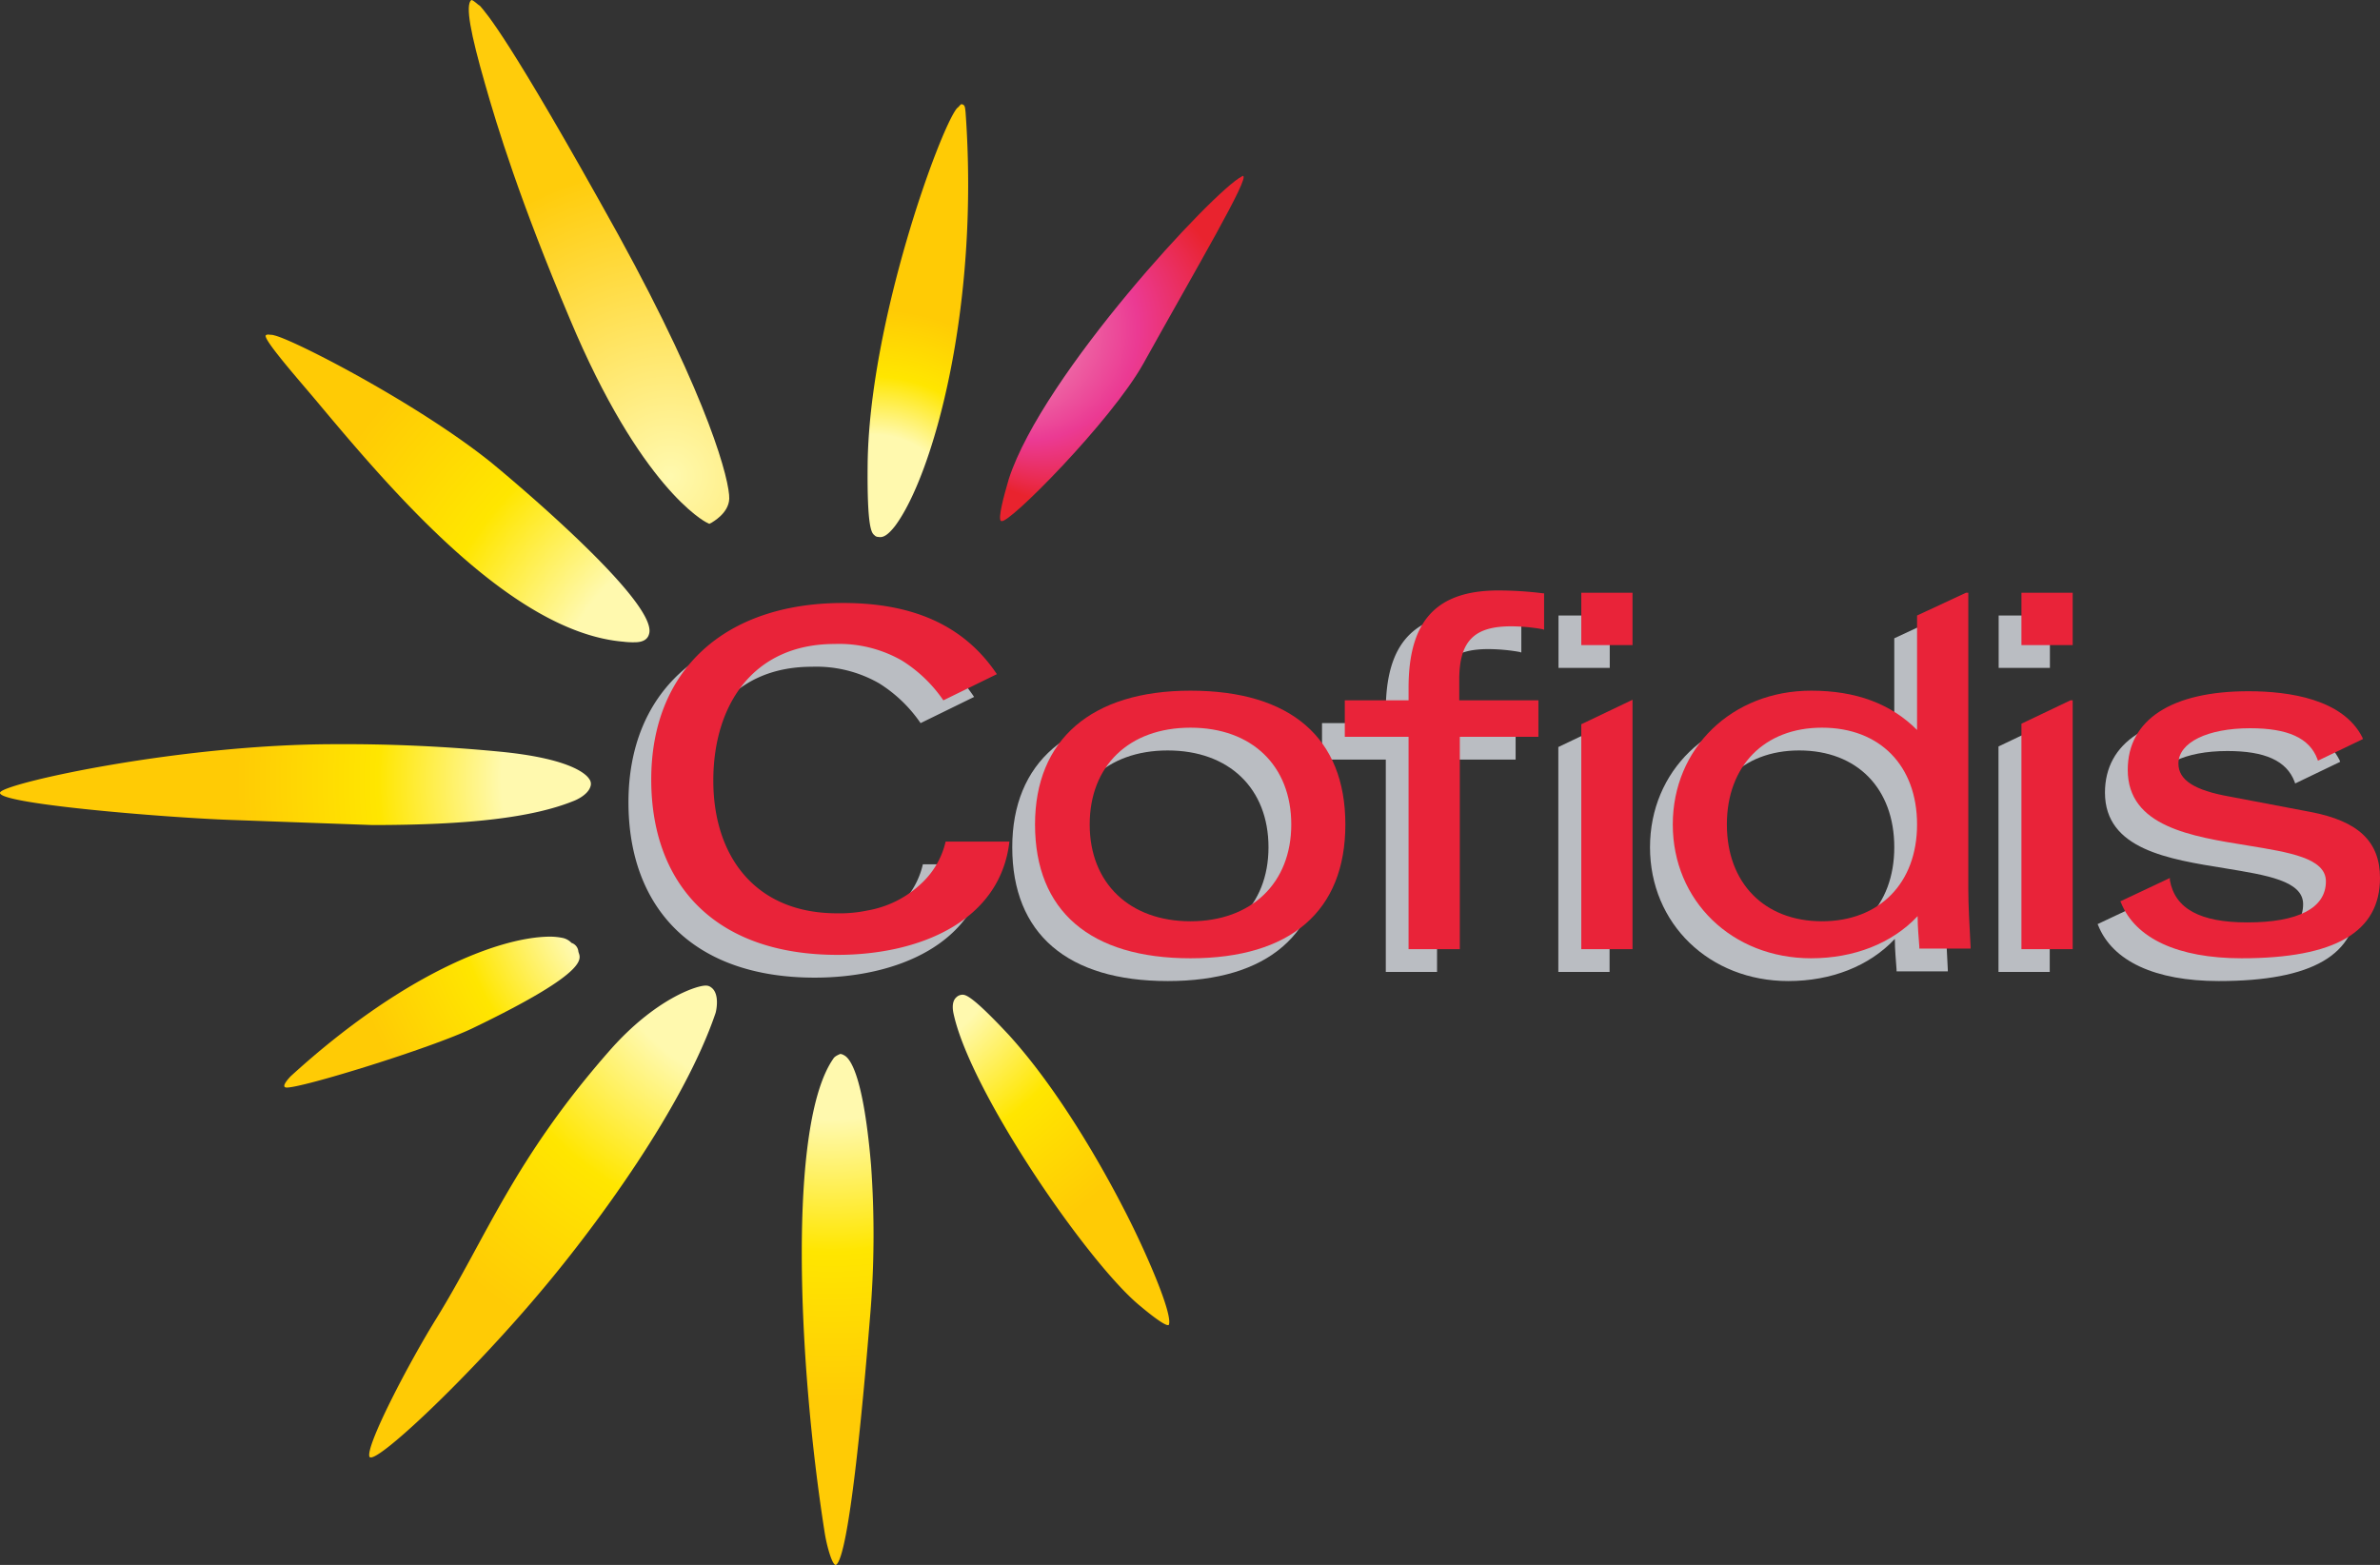
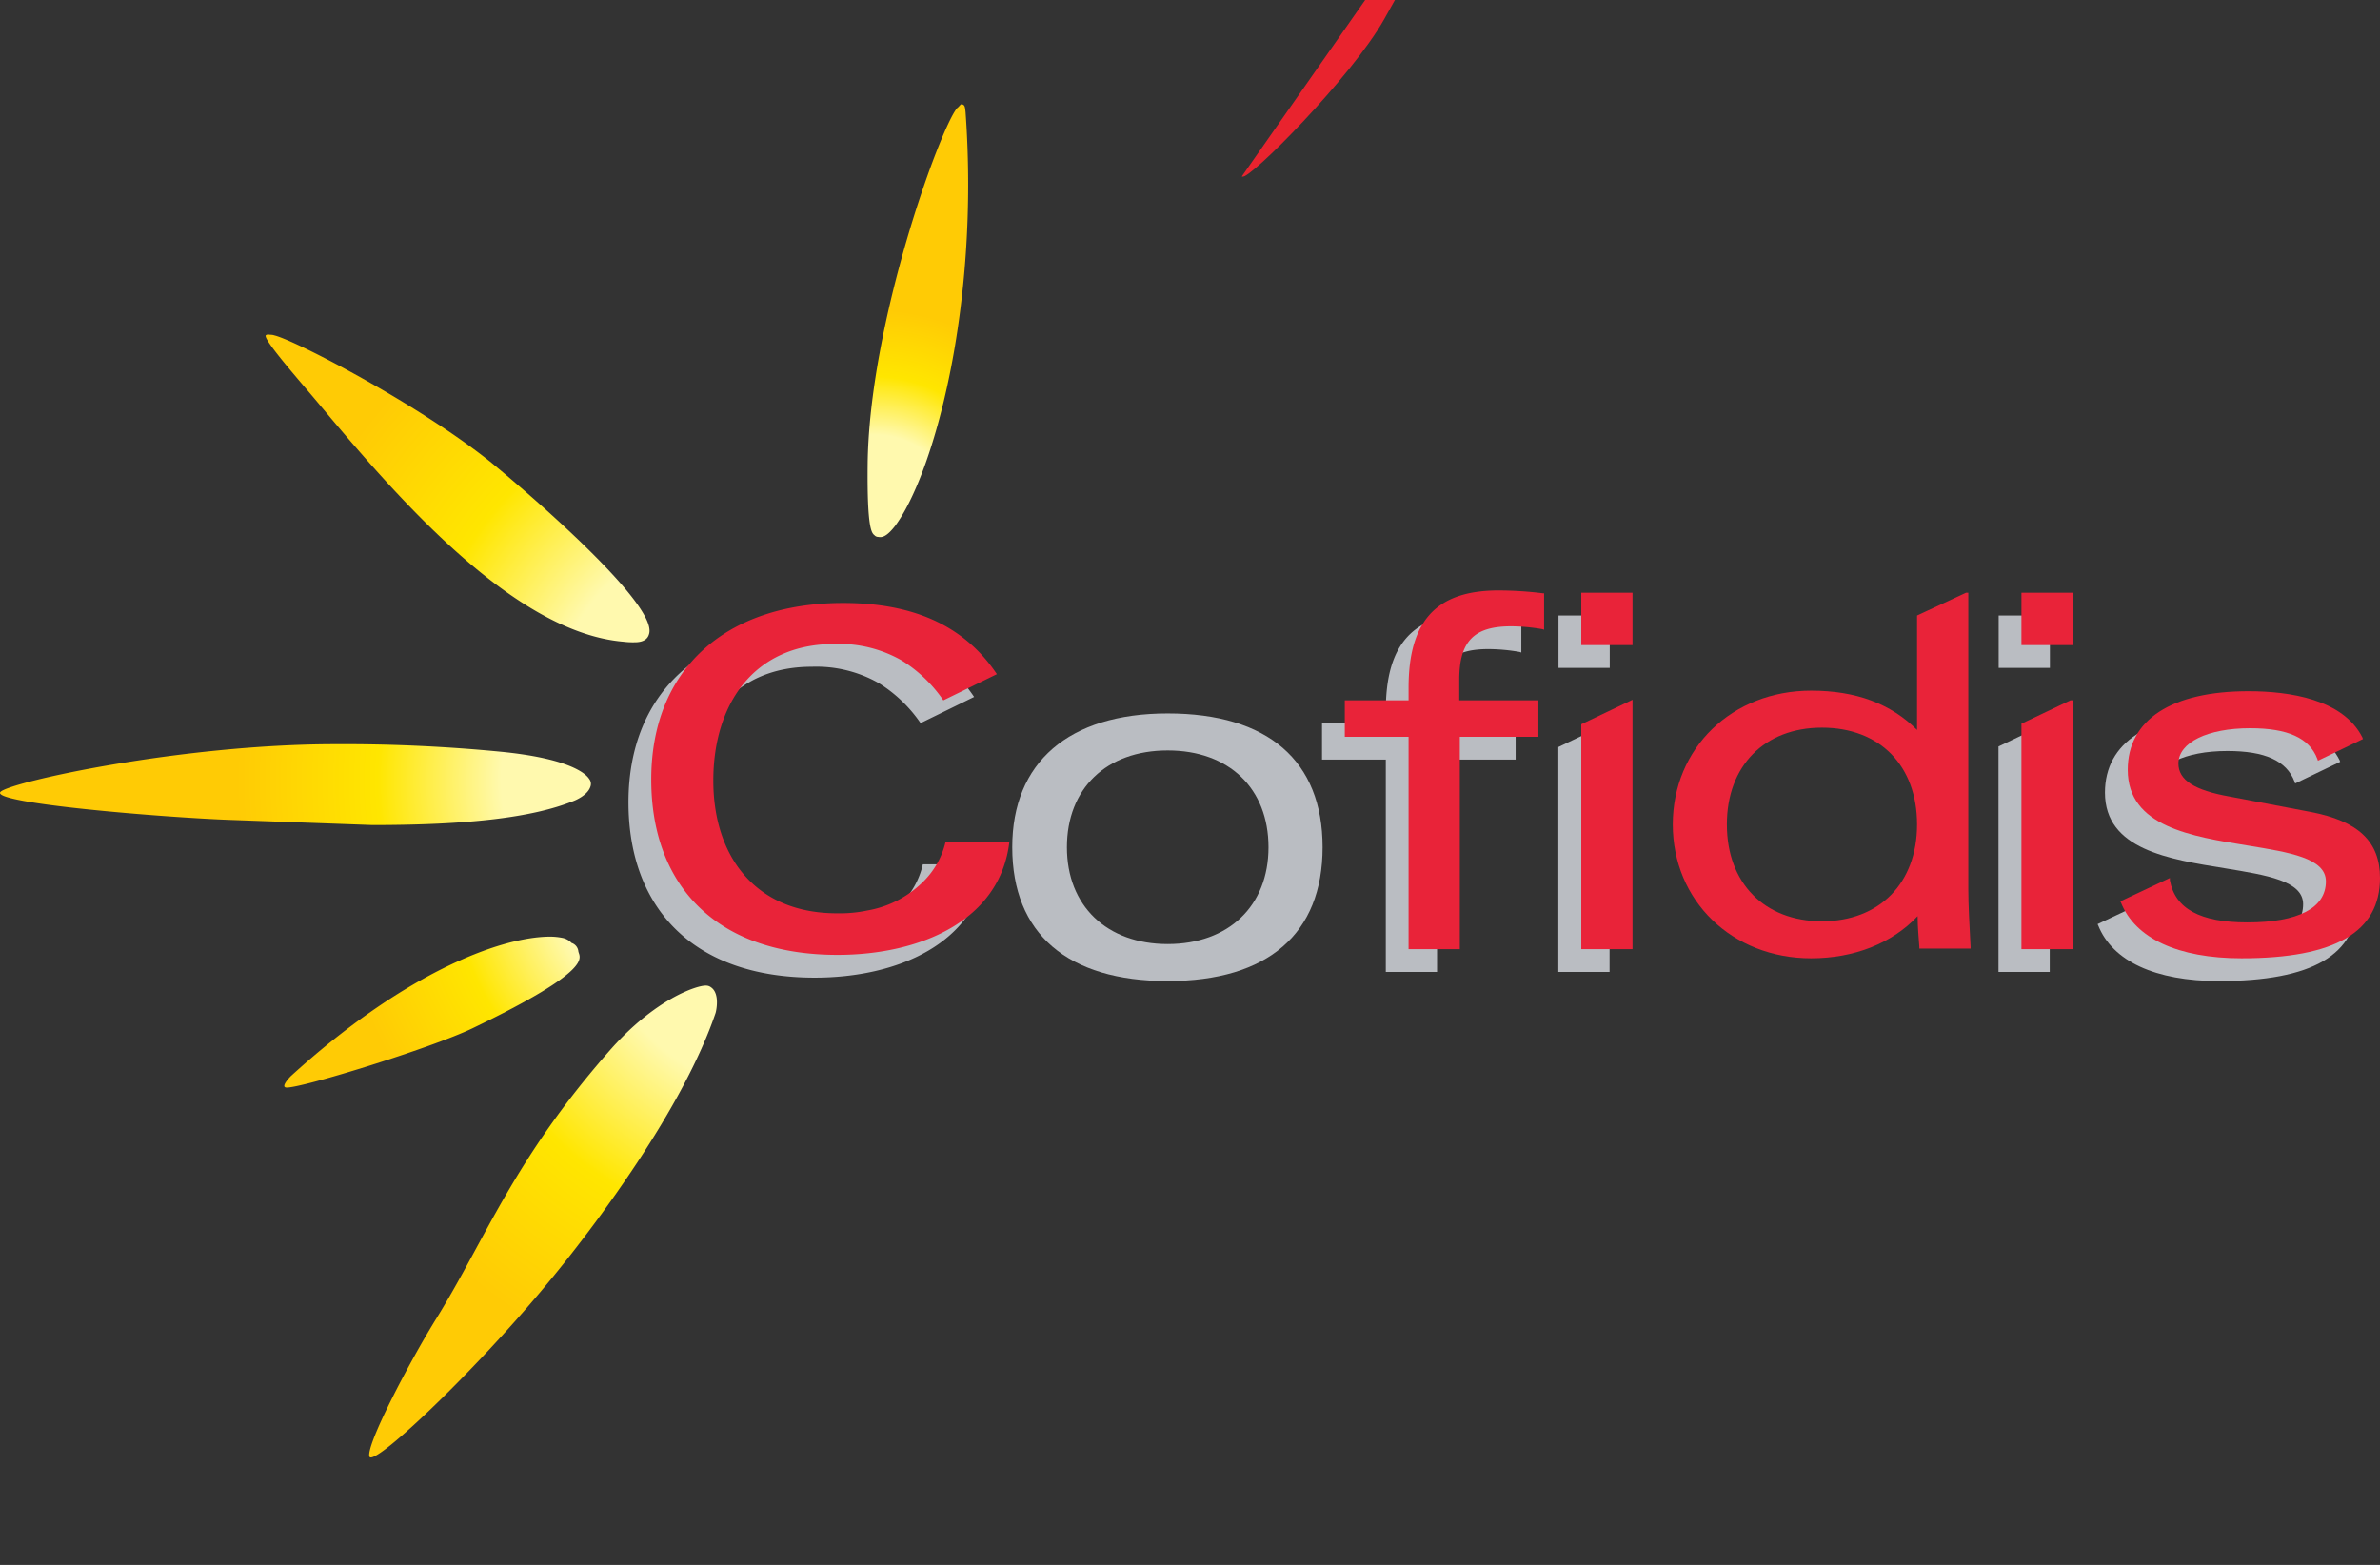
<svg xmlns="http://www.w3.org/2000/svg" xmlns:xlink="http://www.w3.org/1999/xlink" viewBox="0 0 417.97 274.85">
  <rect x="0" y="0" width="417.97" height="274.85" fill="#333333" stroke="none" />
  <defs>
    <radialGradient id="b6417e0b-d1fd-4224-9cd4-1fa21e3ee850" cx="153.59" cy="91.05" r="48.87" gradientUnits="userSpaceOnUse">
      <stop offset="0" stop-color="#fff9ae" />
      <stop offset="0.3" stop-color="#fff9ae" />
      <stop offset="0.51" stop-color="#ffe600" />
      <stop offset="0.75" stop-color="#ffcb05" />
      <stop offset="1" stop-color="#ffcb05" />
    </radialGradient>
    <radialGradient id="a81ef754-02ca-46ff-b31a-2ce3c36920ac" cx="197.02" cy="61.21" fx="162.611" fy="54.15" r="38.52" gradientUnits="userSpaceOnUse">
      <stop offset="0.2" stop-color="#f498c0" />
      <stop offset="0.4" stop-color="#ed5ca0" />
      <stop offset="0.51" stop-color="#eb3a93" />
      <stop offset="0.75" stop-color="#e9232e" />
    </radialGradient>
    <radialGradient id="bdc777be-7e0d-4fdc-806e-5a688ee5787e" cx="117.76" cy="83.61" r="54.37" gradientUnits="userSpaceOnUse">
      <stop offset="0" stop-color="#ffcb06" />
      <stop offset="0" stop-color="#fff9ae" />
      <stop offset="1" stop-color="#ffcc0b" />
    </radialGradient>
    <radialGradient id="aaecfa68-4ddb-4646-ac49-140f631ace1a" cx="130.79" cy="126.56" r="112.63" xlink:href="#b6417e0b-d1fd-4224-9cd4-1fa21e3ee850" />
    <radialGradient id="e8226899-0139-4c37-9e59-be5b11d67a8e" cx="119.06" cy="136.99" r="103.39" xlink:href="#b6417e0b-d1fd-4224-9cd4-1fa21e3ee850" />
    <radialGradient id="f2edfc12-3100-4586-a317-dfaf50dbd493" cx="122.1" cy="154.37" r="82.97" xlink:href="#b6417e0b-d1fd-4224-9cd4-1fa21e3ee850" />
    <radialGradient id="b2657c7a-a6c5-41fe-978a-aec0485f4275" cx="139.04" cy="156.97" r="117.51" xlink:href="#b6417e0b-d1fd-4224-9cd4-1fa21e3ee850" />
    <radialGradient id="b48d5e66-8314-4672-a2ef-f226a326cb01" cx="145.99" cy="163.49" r="110.58" xlink:href="#b6417e0b-d1fd-4224-9cd4-1fa21e3ee850" />
    <radialGradient id="b2f0aec4-d814-43a1-8a48-60ac237c8cbe" cx="152.07" cy="161.32" r="84.21" xlink:href="#b6417e0b-d1fd-4224-9cd4-1fa21e3ee850" />
  </defs>
  <title>cofidis</title>
  <g id="affcc3b2-db13-40a7-9f89-3212736b577c" data-name="Layer 2">
    <g id="a1059384-e82b-4739-96c1-ee61567caf42" data-name="Layer 1">
      <path d="M168.07,19c-2.9,3.4-15.5,37.7-15.7,62.8-.1,11,.7,11.8,1.2,12.2a.91.91,0,0,0,.7.3c.9.2,1.8-.5,2.9-1.9,6.6-8.8,14.9-38,12.4-72.7-.1-.9-.1-1.3-.7-1.4-.2,0-.4.4-.8.7" style="fill:url(#b6417e0b-d1fd-4224-9cd4-1fa21e3ee850)" />
      <path id="fe06774f-7a13-4555-8433-b81597d530a2" data-name="I" d="M162.07,151.8a14.42,14.42,0,0,1-4.2,7.3,18.25,18.25,0,0,1-9.5,4.8,23.59,23.59,0,0,1-5.4.5c-14.3,0-21.7-10-21.7-23.3s7-24,21.3-24a22.17,22.17,0,0,1,11.8,2.9,24.56,24.56,0,0,1,7.3,7l9.4-4.6c-5.9-8.8-15.1-12.5-27-12.5-20.7,0-33.7,11.7-33.7,31,0,18.5,11.3,30.8,32.7,30.8,14.4,0,28.6-5.9,30.2-19.9Z" style="fill:#babdc2" />
      <path id="ea3ad0c3-ed5e-4deb-b479-a5203cb00354" data-name="J" d="M205.07,172.3c-17.6,0-27.3-8.3-27.3-23.5,0-14.9,9.9-23.5,27.3-23.5,17.6,0,27.2,8.3,27.2,23.5s-9.6,23.5-27.2,23.5m0-40.5c-10.8,0-17.7,6.7-17.7,17s7,17,17.7,17,17.7-6.7,17.7-17-6.9-17-17.7-17" style="fill:#babdc2" />
      <path d="M252.37,170.7h-9V133.4h-11.2V127h11.2v-2.2c0-11.8,4.9-17.1,15.8-17.1a63.93,63.93,0,0,1,7.8.5h.2v6.4l-.3-.1a32.24,32.24,0,0,0-5.5-.5c-6.5,0-9.1,2.6-9.1,9.4V127h13.9v6.4h-13.8v37.3Zm107.6,0h-9V131.1l8.6-4.1h.4Zm-77.3,0h-9V131.2l9-4.3Z" style="fill:#babdc2" />
      <path id="a95a31f2-b5fe-41c3-a997-00414afd6685" data-name="K" d="M389.67,172.3c-11.2,0-18.7-3.5-21.2-9.8l-.1-.2,8.7-4.1v.4c.9,5,5.3,7.4,13.6,7.4,8.9,0,13.8-2.5,13.8-7.2,0-4.1-6.4-5.1-13.7-6.3-9.9-1.6-21.1-3.3-21.1-13.3,0-8.8,7.7-13.8,21.2-13.8,7.2,0,16.6,1.4,20,8.1l.1.3-7.9,3.8-.1-.3c-1.4-3.7-5.2-5.4-11.8-5.4-7.5,0-12.6,2.5-12.6,6.2,0,2.9,2.8,4.7,9,5.8l14.2,2.7c8.4,1.6,12.2,5.2,12.2,11.6,0,9.5-7.9,14.1-24.3,14.1" style="fill:#babdc2" />
-       <path id="fcbe0481-fbf5-4078-8abd-74da7fd08e52" data-name="L" d="M314.07,172.3c-13.9,0-24.3-10.1-24.3-23.5s10.4-23.5,24.3-23.5c7.9,0,14,2.3,18.6,6.9V112.1l8.6-4h.4v52.1c0,2.8.2,6.2.4,10.1v.3h-9v-.3c-.1-1.6-.3-3.4-.3-5.4-4.5,4.8-11.2,7.4-18.7,7.4m1.9-40.5c-10.1,0-16.7,6.7-16.7,17s6.6,17,16.7,17,16.7-6.7,16.7-17-6.5-17-16.7-17" style="fill:#babdc2" />
      <path d="M351,108.1h9v9.2h-9Zm-77.3,0h9v9.2h-9Z" style="fill:#babdc2" />
      <path d="M166.07,147.8a14.42,14.42,0,0,1-4.2,7.3,18.25,18.25,0,0,1-9.5,4.8,23.59,23.59,0,0,1-5.4.5c-14.3,0-21.7-10-21.7-23.3s7-24,21.3-24a22.17,22.17,0,0,1,11.8,2.9,24.56,24.56,0,0,1,7.3,7l9.4-4.6c-5.9-8.8-15.1-12.5-27-12.5-20.7,0-33.7,11.7-33.7,31,0,18.5,11.3,30.8,32.7,30.8,14.4,0,28.6-5.9,30.2-19.9Z" style="fill:#e92339" />
-       <path d="M209.07,168.3c-17.6,0-27.3-8.3-27.3-23.5,0-14.9,9.9-23.5,27.3-23.5,17.6,0,27.2,8.3,27.2,23.5s-9.6,23.5-27.2,23.5m0-40.5c-10.8,0-17.7,6.7-17.7,17s7,17,17.7,17,17.7-6.7,17.7-17-6.9-17-17.7-17" style="fill:#e92339" />
      <path d="M256.37,166.7h-9V129.4h-11.2V123h11.2v-2.2c0-11.8,4.9-17.1,15.8-17.1a63.93,63.93,0,0,1,7.8.5h.2v6.4l-.3-.1a32.24,32.24,0,0,0-5.5-.5c-6.5,0-9.1,2.6-9.1,9.4V123h13.9v6.4h-13.8v37.3ZM355,104.1h9v9.2h-9Zm9,62.6h-9V127.1l8.6-4.1h.4Zm-86.3-62.6h9v9.2h-9Zm9,62.6h-9V127.2l9-4.3Z" style="fill:#e92339" />
      <path d="M393.67,168.3c-11.2,0-18.7-3.5-21.2-9.8l-.1-.2,8.7-4.1v.4c.9,5,5.3,7.4,13.6,7.4,8.9,0,13.8-2.5,13.8-7.2,0-4.1-6.4-5.1-13.7-6.3-9.9-1.6-21.1-3.3-21.1-13.3,0-8.8,7.7-13.8,21.2-13.8,7.2,0,16.6,1.4,20,8.1l.1.3-7.9,3.8-.1-.3c-1.4-3.7-5.2-5.4-11.8-5.4-7.5,0-12.6,2.5-12.6,6.2,0,2.9,2.8,4.7,9,5.8l14.2,2.7c8.4,1.6,12.2,5.2,12.2,11.6,0,9.5-7.9,14.1-24.3,14.1" style="fill:#e92339" />
      <path d="M318.07,168.3c-13.9,0-24.3-10.1-24.3-23.5s10.4-23.5,24.3-23.5c7.9,0,14,2.3,18.6,6.9V108.1l8.6-4h.4v52.1c0,2.8.2,6.2.4,10.1v.3h-9v-.3c-.1-1.6-.3-3.4-.3-5.4-4.5,4.8-11.2,7.4-18.7,7.4m1.9-40.5c-10.1,0-16.7,6.7-16.7,17s6.6,17,16.7,17,16.7-6.7,16.7-17-6.5-17-16.7-17" style="fill:#e92339" />
-       <path d="M218.07,31c-4.8,2.4-34.9,34.7-40.9,53.1-1,3.4-1.9,6.9-1.4,7.4h.1c1.1.8,19.3-17.6,24.9-27.6,9.4-16.9,18.9-33,17.5-33-.1,0-.1,0-.2.1" style="fill:url(#a81ef754-02ca-46ff-b31a-2ce3c36920ac)" />
-       <path d="M82.77,0c-1.1.9-.1,6,2.4,14.7,2.1,7.4,6.1,20.5,14.9,41.3,12.4,29.6,23.6,35.6,24.1,35.8l.4.2.4-.2c.1-.1,3-1.6,3.1-4.2.1-3-3.4-17.1-19.5-46.4C89.17,6.2,85.37,2.3,84.27,1c-.3-.1-1.1-1-1.5-1" style="fill:url(#bdc777be-7e0d-4fdc-806e-5a688ee5787e)" />
+       <path d="M218.07,31h.1c1.1.8,19.3-17.6,24.9-27.6,9.4-16.9,18.9-33,17.5-33-.1,0-.1,0-.2.1" style="fill:url(#a81ef754-02ca-46ff-b31a-2ce3c36920ac)" />
      <path d="M46.67,58.9c-.4.7,4.9,6.8,8.3,10.8,12.9,15.4,34.4,41.3,54.5,43a13.4,13.4,0,0,0,2,.1c1.7,0,2.3-.7,2.5-1.4,2-5.8-27.7-30.2-28-30.4-12.8-10.2-34.3-21.3-37.8-22.1a2,2,0,0,0-.7-.1c-.5-.1-.7,0-.8.1" style="fill:url(#aaecfa68-4ddb-4646-ac49-140f631ace1a)" />
      <path d="M.07,139.1c-1.7,2,29.1,4.5,40.4,4.9l24.9.9c16.9,0,28.1-1.3,35.3-4.2.3-.1,2.5-1,3-2.5a1.4,1.4,0,0,0-.2-1.4c-.5-.8-3.2-3.6-15.8-4.8a283.59,283.59,0,0,0-28.8-1.3c-27,0-57.4,6.7-58.8,8.4" style="fill:url(#e8226899-0139-4c37-9e59-be5b11d67a8e)" />
      <path d="M51.07,189s-1.9,1.9-.8,2c2.4.2,25.4-6.9,32.7-10.4,21.6-10.4,18.8-12.4,18.6-13.5a1.74,1.74,0,0,0-1.2-1.5,3,3,0,0,0-1.7-.9,11.24,11.24,0,0,0-2-.2c-9.1,0-26.2,6.8-45.6,24.5" style="fill:url(#f2edfc12-3100-4586-a317-dfaf50dbd493)" />
      <path d="M107.07,184.5c-16.8,19.1-21.7,32.9-30.4,47-4.9,7.9-12.4,22.3-11.8,24.3s17.7-14.1,30.7-29.7c9.3-11.1,24.5-31.7,30.1-48.2.1-.3.8-3.4-.8-4.5a1.4,1.4,0,0,0-.9-.3h-.1c-1.5,0-8.8,2.3-16.8,11.4" style="fill:url(#b2657c7a-a6c5-41fe-978a-aec0485f4275)" />
-       <path d="M146.77,185.5c-.1.1-.3.2-.4.4-8.1,11.5-6.2,53.5-1.6,82.9.4,2.8,1.5,6.5,2.1,6,2.2-1.7,4.6-27.2,5.9-43.2a170.45,170.45,0,0,0,.2-27c-1.5-17.6-4.2-19-4.8-19.3a1.42,1.42,0,0,0-.6-.2,5.9,5.9,0,0,0-.8.4" style="fill:url(#b48d5e66-8314-4672-a2ef-f226a326cb01)" />
-       <path d="M169,174.7a1.61,1.61,0,0,0-1.1.5c-.2.2-.9.9-.4,3,3.1,13.9,23.9,44.1,32.9,51.3,0,0,4.7,4,4.9,3.1.6-2.3-4.8-14.3-8-20.4-3.7-7.2-11.3-20.7-20.1-30.4C170.67,174.8,169.57,174.7,169,174.7Z" style="fill:url(#b2f0aec4-d814-43a1-8a48-60ac237c8cbe)" />
    </g>
  </g>
</svg>